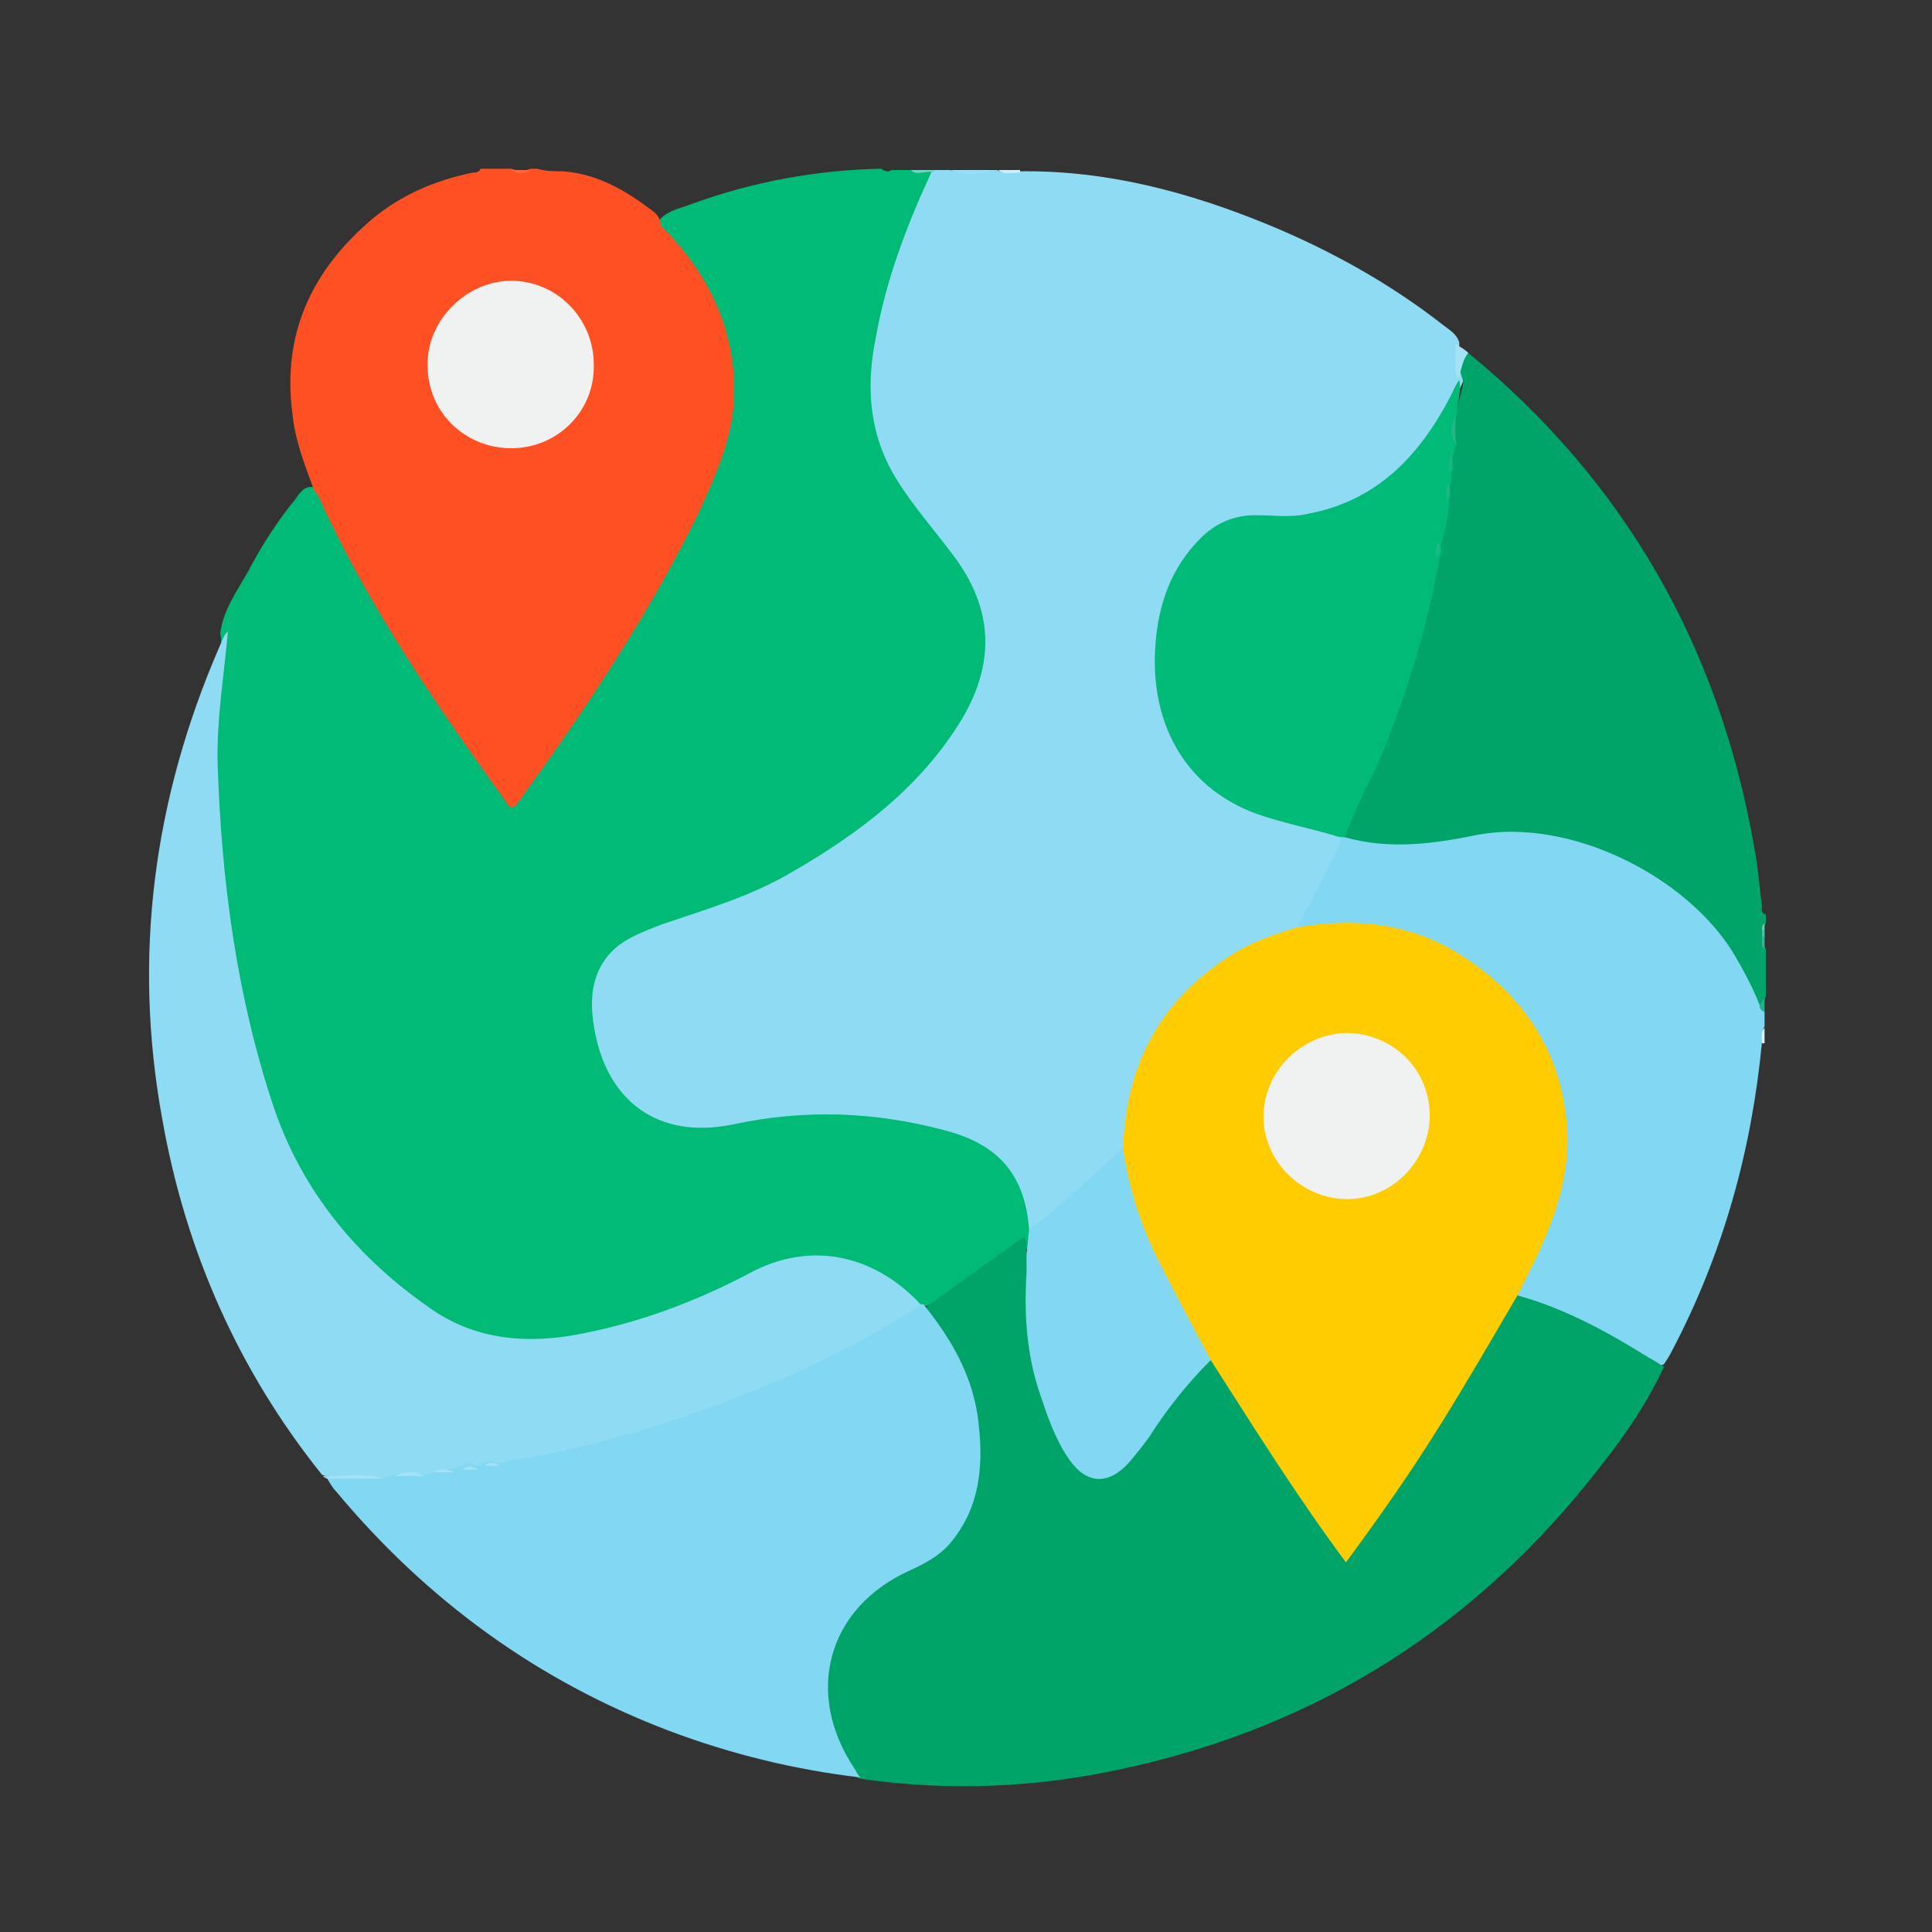
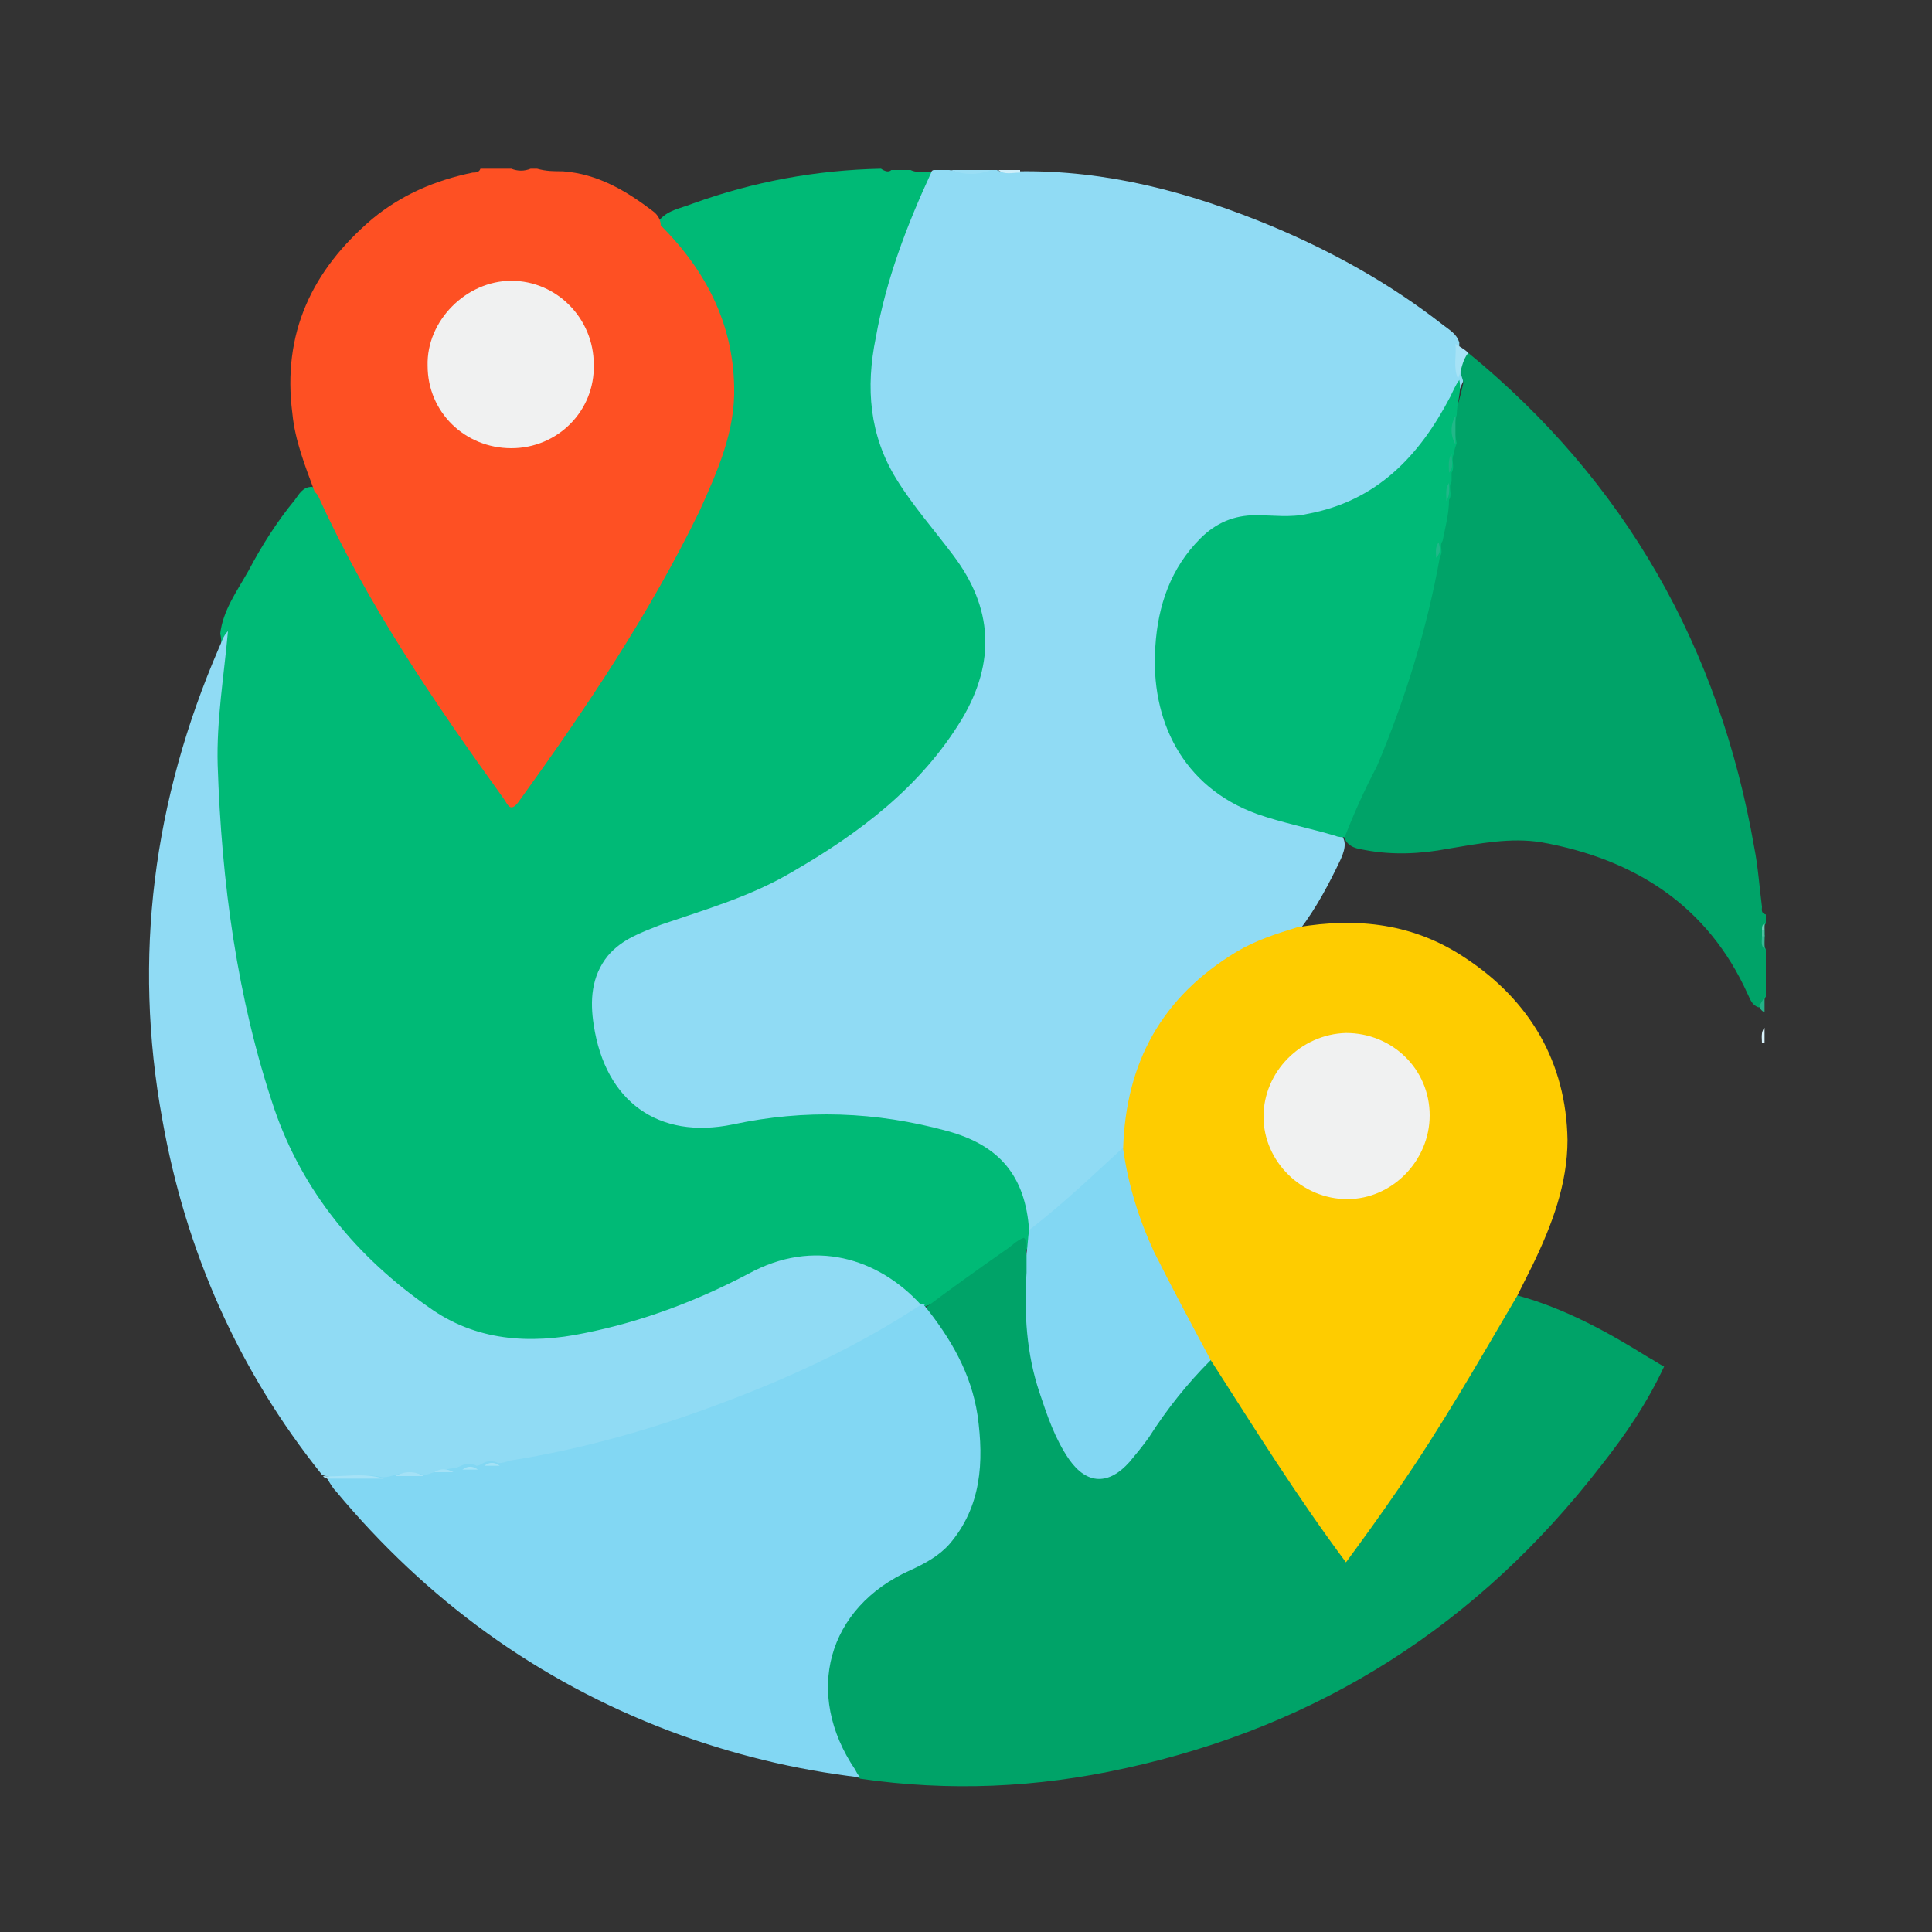
<svg xmlns="http://www.w3.org/2000/svg" version="1.1" id="Layer_1" x="0px" y="0px" viewBox="0 0 150 150" style="enable-background:new 0 0 150 150;" xml:space="preserve">
  <rect x="0" y="0" width="150" height="150" fill="#333333" stroke="none" />
  <style type="text/css">
	.st0{fill:#00BA76;}
	.st1{fill:#90DBF4;}
	.st2{fill:#FE5023;}
	.st3{fill:#00A368;}
	.st4{fill:#82D7F3;}
	.st5{fill:#9ADEF5;}
	.st6{fill:#6FD6C5;}
	.st7{fill:#CFEFFA;}
	.st8{fill:#FE653E;}
	.st9{fill:#24B188;}
	.st10{fill:#D9F2FB;}
	.st11{fill:#36B894;}
	.st12{fill:#6ACBB7;}
	.st13{fill:#4ABFA1;}
	.st14{fill:#FECC00;}
	.st15{fill:#00BA77;}
	.st16{fill:#A6E2F6;}
	.st17{fill:#F0F1F1;}
	.st18{fill:#21B788;}
	.st19{fill:#1BB483;}
	.st20{fill:#1FB788;}
	.st21{fill:#1FB888;}
	.st22{fill:#A4E1F6;}
	.st23{fill:#A3E1F6;}
	.st24{fill:#A4E2F6;}
</style>
  <g>
    <path class="st0" d="M69.2,13.2c0.5,0,1,0,1.5,0c0.6,0.3,1.2,0,1.7,0.2c0.6,0.6,0.2,1.1-0.1,1.7c-1.8,4-3.2,8.2-3.9,12.6   c-0.6,3.5,0.1,6.7,2,9.7c1.2,1.9,2.6,3.5,4,5.3c3.3,4.3,3.5,8.8,0.8,13.5c-2.1,3.7-5.3,6.5-8.6,9c-3.6,2.7-7.5,4.7-11.8,6   c-1.7,0.5-3.4,1.1-5,1.9c-2.5,1.2-3.6,3.2-3.1,6.2c0.4,2.6,1.5,4.8,3.6,6.4c1.6,1.2,3.4,1.6,5.3,1.2c3-0.5,6-1.2,9.1-1.1   c3.6,0.2,7.2,0.6,10.5,1.9c3.3,1.3,5.2,3.6,5.2,7.2c0,0.2,0.1,0.4,0.1,0.6c-0.1,0.6,0.1,1.2-0.5,1.6c-0.9-0.4-1.5,0-2.2,0.5   c-1.9,1.4-3.8,3-6.1,3.9c-0.1,0-0.3,0-0.4,0c-0.9-0.3-1.5-1.1-2.3-1.6c-3.5-2.3-7-2.4-10.7-0.5c-3.3,1.7-6.7,3.1-10.3,4.1   c-3,0.8-6,1.3-9.1,0.8c-3.1-0.5-5.8-1.9-8.1-4c-3-2.7-5.7-5.7-7.8-9.2c-2.3-3.9-3.7-8.2-4.5-12.6c-0.9-5.1-1.9-10.2-2.2-15.4   c-0.2-4.2-0.3-8.5,0.8-12.6c0.1-0.4,0.1-0.9,0-1.3c0.2-1.8,1.3-3.3,2.2-4.9c1-1.9,2.2-3.8,3.6-5.5c0.3-0.4,0.6-1,1.3-1   c0.7,0.1,1,0.6,1.2,1.1c2.4,5.1,5.3,10,8.5,14.7c1.7,2.5,3.4,5,5.1,7.4c0.7,0.9,1,0.3,1.3-0.2c3.1-4.3,6.1-8.7,8.8-13.2   c2.4-4.1,4.8-8.2,6.3-12.7c2-5.9,0.6-11.1-3.4-15.8c-0.5-0.5-1.1-1-0.9-1.9c0.7-0.9,1.7-1,2.7-1.4c4.7-1.7,9.6-2.6,14.6-2.7   C68.7,13.3,69,13.4,69.2,13.2z" />
    <path class="st1" d="M79.9,95.5c-0.3-4.2-2.3-6.6-6.4-7.7c-5.5-1.5-11-1.7-16.6-0.5c-5.8,1.2-9.9-1.8-10.8-7.7   c-0.3-1.9-0.2-3.8,1.1-5.4c1.1-1.3,2.6-1.8,4.1-2.4c3.5-1.2,7-2.2,10.2-4.1c5.2-3,10-6.6,13.2-11.9c2.6-4.4,2.4-8.6-0.7-12.7   c-1.5-2-3.1-3.8-4.4-5.9c-2.1-3.4-2.4-7.1-1.6-11c0.8-4.5,2.4-8.7,4.3-12.8c0-0.1,0.1-0.2,0.2-0.2c0.4,0,0.8,0,1.2,0   c1.1,0.2,2.1,0.2,3.2,0c0.2,0,0.3,0,0.5,0c0.6,0.3,1.1,0.1,1.7,0.1c6.8-0.1,13.2,1.6,19.5,4.2c4.8,2,9.3,4.5,13.4,7.7   c0.5,0.4,1.1,0.7,1.3,1.4c0,0.9-0.1,1.8,0.3,2.6c0,0.1,0,0.3,0,0.4c-1.1,2.6-2.4,5.2-4.6,7.1c-2.6,2.3-5.5,4-9.2,4   c-5.6,0-8.2,2.1-9.4,7.7c-0.8,4-0.1,7.7,2.4,11c1.2,1.6,3,2.6,4.9,3.3c1.6,0.6,3.3,1.1,5.1,1.4c0.4,0.1,0.7,0.2,1,0.4   c0.8,0.6,0.7,1.3,0.3,2.2c-0.9,1.9-1.9,3.8-3.2,5.5c-0.4,0.6-1.1,0.6-1.7,0.9c-5.9,2.1-9.6,6.3-11.1,12.4c-0.3,1.2-0.3,2.5-0.5,3.7   c-1.7,2.4-4.1,3.9-6.2,5.9C81.1,95.4,80.6,95.8,79.9,95.5z" />
    <path class="st2" d="M24.4,38.1c-0.7-1.9-1.5-3.9-1.7-6C21.9,25.9,24.2,21,28.9,17c2.3-1.9,4.9-3,7.8-3.6c0.2,0,0.5,0,0.6-0.3   c0.8,0,1.6,0,2.4,0c0.5,0.2,1,0.2,1.5,0c0.2,0,0.3,0,0.5,0c0.7,0.2,1.3,0.2,2,0.2c2.7,0.2,4.9,1.5,7,3.1c0.4,0.3,0.6,0.7,0.6,1.1   C54.8,21,56.9,25.1,57,30c0.1,3.5-1.3,6.6-2.7,9.7c-3.9,8-8.8,15.3-14,22.5c-0.7,1-0.9,0.2-1.2-0.2c-5.4-7.5-10.6-15.1-14.4-23.5   C24.6,38.3,24.4,38.2,24.4,38.1z" />
    <path class="st3" d="M114,27.4c12.2,10,19.5,22.9,22.2,38.4c0.3,1.5,0.4,3.1,0.6,4.6c0,0.2-0.1,0.5,0.3,0.6c0,0.2,0,0.5,0,0.7   c-0.2,0.2-0.1,0.4-0.1,0.6c0,0.2,0,0.3,0,0.5c0,0.3-0.1,0.6,0.1,0.9c0,1.2,0,2.4,0,3.7c-0.3,0.2,0.1,0.9-0.6,0.8   c-0.5-0.2-0.6-0.6-0.8-1c-3.1-6.9-8.8-10.5-16-11.8c-2.4-0.4-4.9,0.1-7.3,0.5c-2.1,0.4-4.3,0.5-6.4,0.1c-0.6-0.1-1.3-0.2-1.6-0.9   c-0.4-1.1,0.4-2,0.8-2.8c2.8-6.1,4.7-12.4,6-18.8c0.1-0.4,0.1-0.9,0.2-1.3c0.3-1,0.4-2,0.6-3c0-0.5,0.2-1,0.2-1.5   c0-0.3,0.1-0.5,0.1-0.8c0.1-0.5,0.2-1,0.2-1.5c0-0.3,0.1-0.7,0.1-1c0.2-0.6,0.1-1.3,0.2-2c0.4-0.9,0.6-1.7,0.8-2.6   c0-0.1,0-0.2,0-0.2C113.3,28.6,112.9,27.7,114,27.4z" />
-     <path class="st4" d="M104.4,65c3.5,1,7,0.5,10.4-0.2c7.2-1.3,16.3,3.3,19.9,9.4c0.7,1.2,1.4,2.5,1.9,3.8c0.2,0.1,0.3,0.4,0.4,0.5   c0,0.4,0,0.8,0,1.2c-0.3,0.4,0,0.9-0.2,1.2c-0.8,8.4-3,16.4-7,24c-0.2,0.4-0.4,0.7-0.6,1c-0.5,0.3-0.9,0.1-1.4-0.2   c-3-1.8-6-3.4-9.3-4.6c-0.3-0.1-0.6-0.3-0.7-0.6c-0.3-0.7,0.1-1.3,0.4-1.8c1.1-2.2,2-4.6,2.6-7c1.1-4,0.3-7.8-1.7-11.3   c-3.1-5.5-8.1-8.1-14.3-8.4c-0.9-0.1-1.9,0.2-2.8,0.2c-0.5,0-0.9,0.1-1.2-0.4c1-1.9,2-3.8,3-5.8c0.2-0.4,0.5-0.9-0.1-1.3   C103.9,64.7,104.2,64.6,104.4,65z" />
    <path class="st5" d="M77,13.2c-1.1,0.4-2.1,0.4-3.2,0C74.9,13.2,75.9,13.2,77,13.2z" />
-     <path class="st6" d="M72.6,13.2c-0.1,0.1-0.2,0.2-0.2,0.2c-0.6-0.2-1.2,0.3-1.7-0.2C71.3,13.2,71.9,13.2,72.6,13.2z" />
    <path class="st7" d="M79.2,13.2c0,0.1,0,0.1,0,0.2c-0.6,0-1.2,0.2-1.7-0.2C78.1,13.2,78.6,13.2,79.2,13.2z" />
-     <path class="st8" d="M41.2,13.2c-0.5,0.4-1,0.3-1.5,0C40.3,13.2,40.7,13.2,41.2,13.2z" />
    <path class="st9" d="M137,78.6c-0.2-0.1-0.4-0.3-0.4-0.5c0.1-0.2,0.3-0.5,0.4-0.7C137,77.8,137,78.2,137,78.6z" />
    <path class="st10" d="M136.8,81c0-0.4-0.1-0.9,0.2-1.2c0,0.4,0,0.8,0,1.2C136.9,81,136.9,81,136.8,81z" />
    <path class="st11" d="M137,73.7c-0.3-0.3-0.2-0.6-0.2-1c0.1-0.2,0.2-0.2,0.2,0C137,73,137,73.4,137,73.7z" />
    <path class="st12" d="M136.8,72.2c0-0.2,0-0.4,0.2-0.5c0,0.2,0,0.3,0,0.5C136.9,72.4,136.9,72.4,136.8,72.2z" />
    <path class="st13" d="M136.8,72.2c0.1,0,0.1,0,0.2,0c0,0.2,0,0.3,0,0.5c-0.1,0-0.1,0-0.2,0C136.8,72.5,136.8,72.4,136.8,72.2z" />
    <path class="st3" d="M117.9,100.6c3.6,1,6.9,2.8,10.1,4.8c0.4,0.2,0.8,0.5,1.2,0.7c-1.3,2.8-3,5.3-4.9,7.7   c-9.5,12.3-21.8,20.2-37,23.5c-6.8,1.5-13.6,1.8-20.5,0.8c-0.7-0.3-1.3-0.8-1.7-1.6c-1.9-4.1-1.9-8.1,0.7-11.9   c0.8-1.2,2-2.1,3.3-2.6c5.9-2,6.9-6.7,6.3-11.7c-0.4-2.7-1.4-5.2-3.1-7.3c-0.4-0.5-0.7-0.9-0.4-1.5c2-1.5,4.1-3,6.1-4.4   c0.5-0.3,0.9-0.8,1.5-1c0.4,0.4,0.1,0.8,0.2,1.3c0.7,0.4,0.5,1.2,0.5,1.8c0,2.6,0,5.2,0.7,7.7c0.5,1.8,1.1,3.5,1.9,5.2   c0.2,0.4,0.4,0.7,0.6,1c1.2,1.6,2.5,1.6,3.8,0.1c1.7-2.1,3.1-4.4,4.9-6.4c0.5-0.5,0.8-1.1,1.6-1.3c1,0,1.3,0.7,1.7,1.4   c1.9,3.2,4,6.3,6.1,9.3c0.8,1.1,1.6,2.2,2.4,3.4c0.5,0.8,0.9,0.6,1.4,0c2.6-3.6,5.1-7.2,7.3-10.9c1.4-2.3,2.8-4.7,4.1-7   C117,101,117.2,100.4,117.9,100.6z" />
    <path class="st4" d="M71.8,101.4c2,2.5,3.6,5.2,4.1,8.5c0.5,3.6,0.3,7.1-2.2,10c-0.8,0.9-1.9,1.5-3,2c-6.5,2.9-8.3,9.6-4.3,15.5   c0.1,0.2,0.2,0.4,0.4,0.6c-5.1-0.6-10-1.8-14.8-3.6c-10.3-3.9-18.9-10.2-25.9-18.6c-0.3-0.3-0.5-0.7-0.7-1c0.2-0.4,0.6-0.4,1-0.4   c1.1,0.1,2.1-0.1,3.1-0.4c0.4,0,0.9-0.1,1.3-0.1c0.7,0.1,1.3,0.1,2-0.1c0.3,0,0.6-0.1,1-0.1c0.4,0,0.9,0,1.3-0.1   c0.3,0,0.6-0.1,0.9-0.1c0.4,0,0.7-0.1,1-0.2c0.2-0.1,0.5-0.1,0.7-0.1c0.4,0,0.7-0.1,1.1-0.2c4-0.5,7.9-1.5,11.7-2.6   c6.7-2.1,13.1-4.8,19.1-8.4c0.7-0.4,1.3-0.9,2.2-0.7C71.7,101.4,71.8,101.4,71.8,101.4z" />
    <path class="st1" d="M33.7,114.3c-0.3,0.1-0.5,0.2-0.8,0.2c-0.7-0.2-1.5-0.2-2.2,0c-0.3,0.1-0.7,0.2-1,0.2c-1.1-0.3-2.2,0-3.4-0.1   c-0.4,0-0.9,0.1-1.3-0.1c-6.5-8.1-10.6-17.4-12.4-27.6c-2.3-12.6-0.7-24.8,4.4-36.6c0.2-0.4,0.3-0.9,0.7-1.3   c-0.3,3.4-0.9,6.9-0.8,10.4c0.3,9.1,1.5,18.1,4.4,26.7c2.2,6.4,6.4,11.5,12,15.4c3.6,2.6,7.8,2.9,12.1,2c4.5-0.9,8.7-2.5,12.7-4.6   c5.1-2.8,10.1-1.2,13.4,2.4c-4.7,3.1-9.8,5.5-15.1,7.5c-5.5,2.1-11.1,3.7-16.8,4.6c-0.3,0.1-0.6,0.2-0.9,0.2   c-0.4-0.2-0.8-0.2-1.2,0c-0.2,0.1-0.3,0.2-0.5,0.2c-0.4-0.2-0.8-0.2-1.2,0c-0.2,0.1-0.5,0.2-0.7,0.2   C34.6,114.1,34.1,114.1,33.7,114.3z" />
    <path class="st4" d="M94,105.6c-1.8,1.8-3.4,3.8-4.8,6c-0.5,0.7-1,1.3-1.5,1.9c-1.6,1.8-3.3,1.8-4.7-0.2c-1.1-1.6-1.7-3.4-2.3-5.2   c-1-3-1.2-6.1-1-9.3c0-0.5,0-1,0-1.5c0.1-0.6,0.1-1.2,0.2-1.8c2.6-2,4.9-4.2,7.3-6.4c0.6,0.2,0.7,0.6,0.8,1.1   c0.3,2.7,1.4,5.1,2.5,7.5c1,2.1,2.1,4.2,3.3,6.3C94.1,104.5,94.4,105,94,105.6z" />
    <path class="st14" d="M94,105.6c-1.5-2.8-3-5.6-4.4-8.4c-1.2-2.6-2-5.2-2.4-8c0.2-6.7,3-11.8,8.8-15.3c1.5-0.9,3.1-1.4,4.7-1.9   c4.7-0.8,9.1-0.3,13.1,2.4c5,3.3,7.8,8.1,7.9,14.1c0,3.4-1.2,6.6-2.7,9.7c-0.4,0.8-0.8,1.6-1.2,2.4c-3,5.1-5.9,10.2-9.3,15.1   c-1.3,1.9-2.6,3.7-4,5.6C100.7,116.2,97.4,110.9,94,105.6z" />
    <path class="st15" d="M104.4,65c-0.2,0-0.5,0-0.7-0.1c-2-0.6-4.1-1-6.1-1.7c-5.8-2.1-8.3-7.3-7.9-13c0.2-3.2,1.2-6.1,3.5-8.4   c1.2-1.2,2.6-1.8,4.3-1.8c1.3,0,2.7,0.2,4-0.1c5.4-1,8.7-4.5,11.1-9.1c0.2-0.4,0.4-0.9,0.7-1.3c0.2,0.9-0.2,1.8-0.2,2.7   c-0.2,0.7-0.2,1.4,0,2.2c-0.1,0.3-0.2,0.5-0.2,0.8c-0.3,0.5,0.1,1-0.2,1.5c0,0.2,0,0.5,0,0.7c-0.3,0.4,0.1,1-0.2,1.4   c0,1.1-0.3,2.2-0.5,3.2c-0.3,0.4,0.1,0.8-0.2,1.2c-1,5.6-2.7,11.1-4.9,16.3C105.9,61.4,105.1,63.2,104.4,65z" />
    <path class="st16" d="M114,27.4c-0.5,0.6-0.5,1.3-0.8,2c-0.4-0.9-0.1-1.8-0.2-2.7C113.3,26.9,113.7,27.1,114,27.4z" />
    <path class="st16" d="M25.1,114.6c1.5,0.1,3.1-0.3,4.7,0.2c-1.5,0-3,0-4.4,0C25.2,114.7,25.1,114.7,25.1,114.6z" />
    <path class="st17" d="M39.7,34.8c-3.6,0-6.5-2.8-6.5-6.4c-0.1-3.5,3-6.6,6.5-6.6c3.5,0,6.4,2.9,6.4,6.5   C46.2,31.9,43.3,34.8,39.7,34.8z" />
    <path class="st18" d="M113,34.5c-0.4-0.7-0.4-1.5,0-2.2C113,33,113,33.8,113,34.5z" />
    <path class="st19" d="M112.5,36.7c0-0.5-0.1-1,0.2-1.5C112.7,35.7,112.9,36.3,112.5,36.7z" />
    <path class="st20" d="M112.3,38.9c0-0.5-0.1-1,0.2-1.4C112.5,37.9,112.6,38.4,112.3,38.9z" />
    <path class="st21" d="M111.5,43.3c0-0.4-0.1-0.8,0.2-1.2C111.8,42.5,111.9,42.9,111.5,43.3z" />
    <path class="st22" d="M30.7,114.6c0.7-0.4,1.5-0.4,2.2,0C32.2,114.6,31.4,114.6,30.7,114.6z" />
    <path class="st23" d="M33.7,114.3c0.5-0.3,1-0.3,1.5,0C34.6,114.3,34.1,114.3,33.7,114.3z" />
    <path class="st24" d="M37.6,113.8c0.4-0.3,0.8-0.3,1.2,0C38.4,113.8,38,113.8,37.6,113.8z" />
    <path class="st24" d="M35.9,114.1c0.4-0.3,0.8-0.3,1.2,0C36.7,114.1,36.3,114.1,35.9,114.1z" />
    <path class="st17" d="M104.5,80.2c3.6,0,6.5,2.8,6.5,6.4c0,3.5-2.9,6.5-6.4,6.5c-3.5,0-6.5-2.9-6.5-6.4   C98.1,83.2,101,80.3,104.5,80.2z" />
  </g>
</svg>